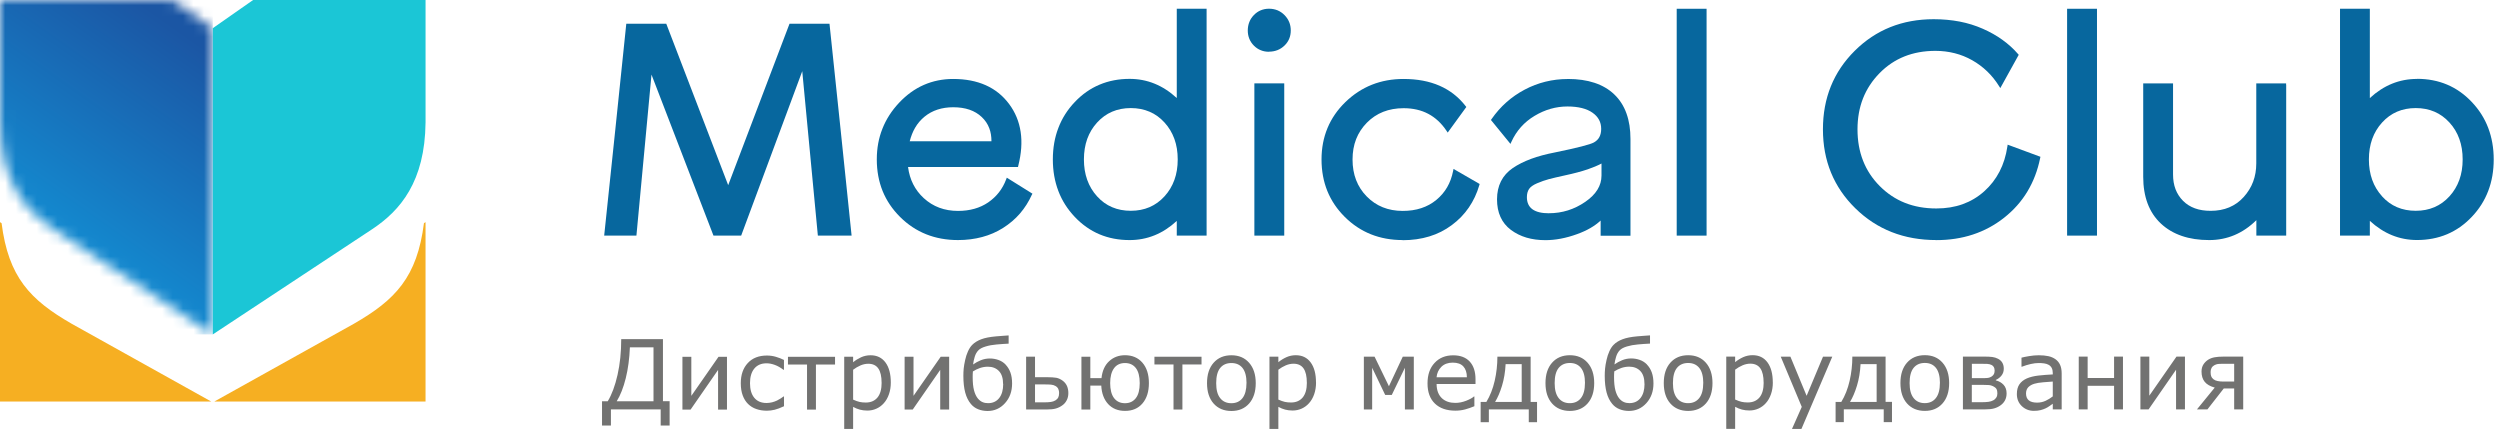
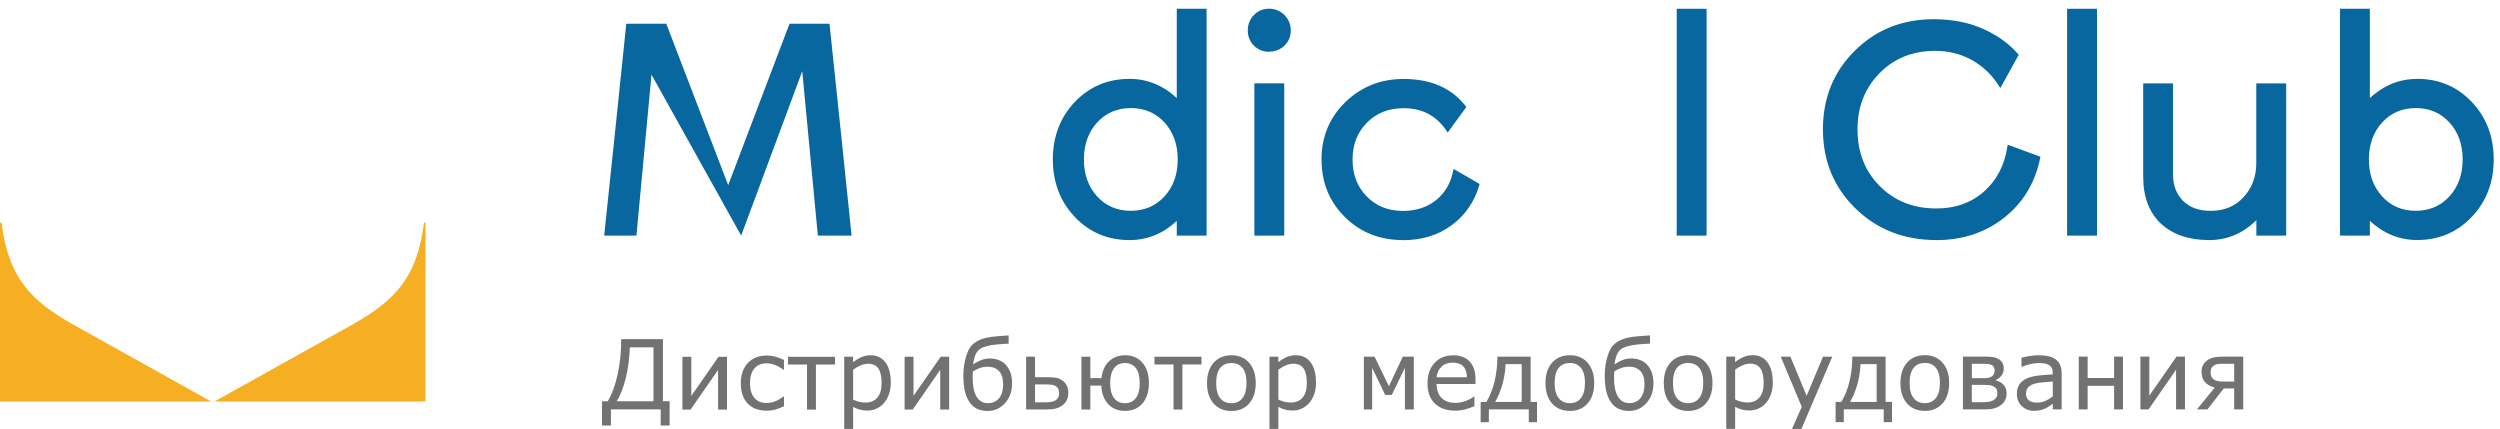
<svg xmlns="http://www.w3.org/2000/svg" width="239" height="41" viewBox="0 0 239 41" fill="none">
  <mask id="mask0_146_2161" style="mask-type:luminance" maskUnits="userSpaceOnUse" x="0" y="0" width="21" height="32">
-     <path d="M16.487 0L20.342 2.696V31.971C15.267 28.62 10.193 25.268 5.114 21.917C2.418 20.133 0.061 17.364 0 11.694V0H16.487Z" fill="white" />
-   </mask>
+     </mask>
  <g mask="url(#mask0_146_2161)">
    <path d="M20.342 0H0V31.971H20.342V0Z" fill="url(#paint0_linear_146_2161)" />
  </g>
-   <path fill-rule="evenodd" clip-rule="evenodd" d="M24.197 0L20.342 2.696V31.971C25.416 28.62 30.491 25.268 35.57 21.917C38.27 20.133 40.627 17.364 40.683 11.699V0H24.197Z" fill="#1BC6D6" />
  <path fill-rule="evenodd" clip-rule="evenodd" d="M0 38.391V21.236L0.152 21.336C0.807 26.488 2.869 28.663 6.859 30.955L20.194 38.387H0V38.391Z" fill="#F6AF22" />
  <path fill-rule="evenodd" clip-rule="evenodd" d="M40.682 38.391V21.236L40.53 21.336C39.875 26.488 37.813 28.663 33.824 30.955L20.488 38.387H40.682V38.391Z" fill="#F6AF22" />
  <path fill-rule="evenodd" clip-rule="evenodd" d="M218.56 8.113V22.525H215.708V21.049C214.423 22.317 212.917 22.951 211.198 22.951C210.221 22.951 209.349 22.82 208.58 22.555C207.808 22.291 207.139 21.896 206.579 21.37C206.015 20.841 205.594 20.203 205.312 19.456C205.034 18.714 204.891 17.859 204.891 16.904V7.97H207.743V16.674C207.743 17.199 207.821 17.672 207.981 18.093C208.142 18.51 208.381 18.879 208.698 19.2C209.014 19.517 209.392 19.756 209.831 19.916C210.269 20.077 210.773 20.155 211.337 20.155C211.992 20.155 212.587 20.046 213.112 19.825C213.638 19.604 214.102 19.274 214.497 18.835C214.896 18.392 215.2 17.902 215.4 17.368C215.6 16.834 215.7 16.248 215.7 15.619V7.97H218.552V8.113H218.56Z" fill="#07679E" />
  <path fill-rule="evenodd" clip-rule="evenodd" d="M227.729 18.775C228.146 19.235 228.623 19.582 229.157 19.808C229.691 20.038 230.29 20.151 230.946 20.151C232.252 20.151 233.329 19.691 234.167 18.77C234.588 18.31 234.9 17.785 235.113 17.199C235.326 16.608 235.43 15.957 235.43 15.241C235.43 14.525 235.326 13.874 235.113 13.283C234.905 12.697 234.588 12.172 234.167 11.712C233.329 10.792 232.257 10.332 230.946 10.332C229.635 10.332 228.563 10.792 227.729 11.712C227.308 12.172 226.995 12.697 226.783 13.283C226.574 13.869 226.466 14.525 226.466 15.241C226.466 16.669 226.887 17.846 227.729 18.77M231.063 7.536C233.16 7.536 234.905 8.274 236.302 9.75C237.001 10.488 237.527 11.312 237.874 12.229C238.221 13.144 238.399 14.147 238.399 15.241C238.399 16.335 238.225 17.338 237.874 18.254C237.527 19.17 237.001 19.999 236.302 20.732C235.604 21.47 234.818 22.022 233.945 22.391C233.073 22.759 232.109 22.946 231.067 22.946C229.383 22.946 227.881 22.334 226.557 21.114V22.521H223.705V0.838H226.557V9.376C227.877 8.157 229.379 7.545 231.067 7.545L231.063 7.536Z" fill="#07679E" />
  <path fill-rule="evenodd" clip-rule="evenodd" d="M197.758 0.838H200.472V22.525H197.615V0.838H197.758Z" fill="#07679E" />
  <path fill-rule="evenodd" clip-rule="evenodd" d="M185.117 22.95C182.018 22.95 179.435 21.939 177.369 19.912C176.335 18.9 175.563 17.763 175.046 16.504C174.53 15.245 174.273 13.865 174.273 12.363C174.273 9.376 175.285 6.872 177.312 4.857C178.324 3.85 179.461 3.095 180.72 2.591C181.979 2.088 183.359 1.836 184.861 1.836C185.733 1.836 186.563 1.914 187.344 2.062C188.125 2.214 188.863 2.444 189.553 2.748C190.244 3.052 190.869 3.403 191.429 3.807C191.989 4.211 192.492 4.662 192.926 5.166L192.991 5.239L191.229 8.421L191.099 8.217C190.773 7.696 190.396 7.228 189.97 6.82C189.545 6.412 189.067 6.056 188.538 5.756C188.012 5.461 187.457 5.235 186.871 5.088C186.285 4.94 185.673 4.862 185.026 4.862C183.941 4.862 182.951 5.04 182.061 5.396C181.171 5.752 180.377 6.286 179.678 7.002C178.979 7.714 178.454 8.517 178.102 9.411C177.751 10.305 177.577 11.291 177.577 12.367C177.577 14.555 178.284 16.361 179.704 17.789C180.412 18.501 181.219 19.039 182.117 19.395C183.016 19.751 184.014 19.929 185.113 19.929C186.029 19.929 186.866 19.795 187.63 19.521C188.39 19.248 189.076 18.84 189.684 18.297C190.904 17.207 191.646 15.775 191.906 14.004L191.932 13.83L195.066 14.989L195.04 15.106C194.802 16.291 194.389 17.364 193.816 18.314C193.243 19.265 192.501 20.098 191.594 20.815C190.686 21.531 189.692 22.065 188.611 22.421C187.531 22.777 186.367 22.955 185.113 22.955" fill="#07679E" />
  <path fill-rule="evenodd" clip-rule="evenodd" d="M160.436 0.838H163.149V22.525H160.293V0.838H160.436Z" fill="#07679E" />
-   <path fill-rule="evenodd" clip-rule="evenodd" d="M148.081 20.385C149.344 20.385 150.503 20.02 151.554 19.295C152.587 18.584 153.103 17.746 153.103 16.786V15.632C152.734 15.827 152.296 16.014 151.788 16.187C151.18 16.391 150.468 16.582 149.652 16.756L148.728 16.964L148.064 17.129C147.886 17.177 147.703 17.233 147.517 17.299C147.33 17.364 147.139 17.437 146.939 17.524C146.566 17.685 146.31 17.867 146.175 18.071C146.11 18.171 146.058 18.288 146.023 18.414C145.989 18.544 145.971 18.688 145.971 18.848C145.971 19.877 146.674 20.389 148.081 20.389M149.878 7.549C150.846 7.549 151.697 7.67 152.439 7.918C153.181 8.165 153.815 8.534 154.332 9.033C154.848 9.528 155.235 10.132 155.491 10.848C155.747 11.556 155.873 12.372 155.873 13.287V22.534H153.021V21.084C152.457 21.613 151.706 22.047 150.772 22.382C150.234 22.577 149.717 22.72 149.214 22.816C148.706 22.911 148.215 22.959 147.742 22.959C147.082 22.959 146.475 22.877 145.928 22.716C145.377 22.551 144.882 22.304 144.443 21.978C144 21.644 143.666 21.231 143.445 20.741C143.223 20.255 143.115 19.69 143.115 19.052C143.115 18.414 143.241 17.828 143.493 17.329C143.744 16.83 144.122 16.409 144.621 16.066C145.112 15.732 145.693 15.441 146.366 15.189C147.039 14.941 147.799 14.737 148.654 14.572C149.713 14.355 150.56 14.164 151.185 14.004C151.801 13.848 152.196 13.717 152.378 13.617C152.608 13.487 152.786 13.318 152.899 13.105C153.017 12.888 153.073 12.623 153.073 12.315C153.073 11.677 152.799 11.165 152.248 10.778C151.97 10.579 151.627 10.431 151.232 10.331C150.829 10.232 150.369 10.179 149.848 10.179C148.749 10.179 147.703 10.479 146.709 11.074C145.715 11.668 144.977 12.493 144.495 13.548L144.4 13.756L142.533 11.469L142.594 11.382C143.011 10.783 143.48 10.249 144.009 9.78C144.534 9.311 145.12 8.908 145.759 8.569C146.397 8.23 147.061 7.979 147.747 7.809C148.433 7.64 149.144 7.553 149.878 7.553V7.549Z" fill="#07679E" />
  <path fill-rule="evenodd" clip-rule="evenodd" d="M134.099 22.95C131.89 22.95 130.045 22.212 128.565 20.741C127.822 20.003 127.267 19.178 126.894 18.262C126.525 17.346 126.338 16.339 126.338 15.25C126.338 14.16 126.529 13.153 126.911 12.237C127.293 11.321 127.862 10.492 128.621 9.758C129.381 9.02 130.227 8.469 131.152 8.1C132.081 7.731 133.092 7.549 134.182 7.549C136.795 7.549 138.775 8.413 140.116 10.145L140.181 10.227L138.401 12.675L138.288 12.506C137.807 11.786 137.225 11.243 136.543 10.883C135.862 10.522 135.076 10.344 134.182 10.344C132.758 10.344 131.586 10.805 130.674 11.729C130.219 12.194 129.876 12.714 129.646 13.3C129.416 13.887 129.303 14.538 129.303 15.254C129.303 15.97 129.416 16.621 129.641 17.207C129.867 17.793 130.206 18.319 130.657 18.779C131.109 19.239 131.621 19.586 132.194 19.816C132.767 20.046 133.401 20.163 134.095 20.163C134.746 20.163 135.341 20.077 135.875 19.899C136.409 19.725 136.891 19.46 137.312 19.113C137.737 18.761 138.084 18.358 138.349 17.898C138.618 17.437 138.805 16.916 138.918 16.343L138.957 16.148L141.453 17.589L141.423 17.698C141.193 18.492 140.854 19.209 140.415 19.847C139.977 20.485 139.434 21.045 138.788 21.522C138.141 22.004 137.429 22.364 136.643 22.603C135.858 22.842 135.011 22.963 134.095 22.963" fill="#07679E" />
  <path fill-rule="evenodd" clip-rule="evenodd" d="M120.061 7.97H122.774V22.525H119.918V7.97H120.061Z" fill="#07679E" />
  <path fill-rule="evenodd" clip-rule="evenodd" d="M121.314 4.949C121.032 4.949 120.767 4.901 120.529 4.801C120.286 4.706 120.068 4.558 119.873 4.363C119.678 4.167 119.535 3.95 119.435 3.707C119.339 3.468 119.287 3.204 119.287 2.921C119.287 2.639 119.335 2.357 119.435 2.11C119.53 1.862 119.678 1.637 119.873 1.437C120.068 1.237 120.286 1.085 120.529 0.985C120.772 0.886 121.032 0.833 121.319 0.833C121.605 0.833 121.883 0.886 122.13 0.985C122.378 1.09 122.604 1.242 122.803 1.446C123.003 1.65 123.151 1.875 123.25 2.118C123.35 2.361 123.398 2.631 123.398 2.913C123.398 3.486 123.198 3.968 122.799 4.354C122.599 4.549 122.374 4.693 122.126 4.792C121.879 4.888 121.61 4.94 121.314 4.94" fill="#07679E" />
  <path fill-rule="evenodd" clip-rule="evenodd" d="M104.885 18.775C105.301 19.235 105.779 19.582 106.317 19.808C106.856 20.038 107.45 20.151 108.106 20.151C109.412 20.151 110.489 19.691 111.327 18.77C111.748 18.31 112.06 17.785 112.273 17.199C112.486 16.613 112.59 15.962 112.59 15.241C112.59 14.521 112.486 13.874 112.273 13.283C112.06 12.697 111.748 12.172 111.327 11.712C110.91 11.252 110.432 10.905 109.894 10.679C109.36 10.449 108.761 10.332 108.106 10.332C106.795 10.332 105.723 10.792 104.885 11.712C104.464 12.172 104.151 12.697 103.938 13.283C103.73 13.869 103.622 14.525 103.622 15.241C103.622 16.669 104.043 17.846 104.88 18.77M115.351 0.981V22.525H112.499V21.119C111.179 22.343 109.673 22.951 107.989 22.951C105.892 22.951 104.147 22.213 102.749 20.737C102.05 19.999 101.525 19.174 101.178 18.258C100.83 17.342 100.652 16.339 100.652 15.245C100.652 14.152 100.826 13.149 101.178 12.233C101.525 11.317 102.05 10.488 102.749 9.754C103.448 9.016 104.234 8.465 105.11 8.096C105.983 7.727 106.947 7.54 107.989 7.54C109.673 7.54 111.175 8.152 112.499 9.372V0.838H115.351V0.981Z" fill="#07679E" />
-   <path fill-rule="evenodd" clip-rule="evenodd" d="M91.128 10.253C90.038 10.253 89.127 10.553 88.393 11.148C88.029 11.447 87.72 11.803 87.477 12.224C87.26 12.602 87.091 13.027 86.969 13.505H94.783C94.783 13.044 94.718 12.628 94.575 12.259C94.423 11.851 94.18 11.495 93.854 11.187C93.529 10.878 93.138 10.644 92.686 10.488C92.231 10.331 91.71 10.253 91.128 10.253ZM98.647 18.614C98.347 19.282 97.965 19.881 97.509 20.411C97.053 20.941 96.515 21.396 95.899 21.787C95.282 22.178 94.614 22.469 93.893 22.66C93.177 22.851 92.404 22.95 91.584 22.95C89.379 22.95 87.529 22.212 86.049 20.741C85.307 20.003 84.751 19.178 84.378 18.262C84.009 17.346 83.822 16.339 83.822 15.25C83.822 14.16 84 13.214 84.356 12.311C84.712 11.404 85.246 10.575 85.958 9.819C86.67 9.064 87.456 8.495 88.32 8.117C89.183 7.74 90.117 7.549 91.128 7.549C92.309 7.549 93.342 7.749 94.232 8.144C95.126 8.543 95.868 9.138 96.463 9.932C97.058 10.726 97.427 11.621 97.574 12.61C97.722 13.596 97.644 14.681 97.344 15.857L97.318 15.966H86.809C86.965 17.173 87.464 18.162 88.315 18.944C89.201 19.756 90.29 20.163 91.588 20.163C92.721 20.163 93.68 19.89 94.475 19.348C94.87 19.074 95.213 18.757 95.499 18.388C95.786 18.023 96.016 17.607 96.189 17.147L96.25 16.986L98.699 18.514L98.647 18.627V18.614Z" fill="#07679E" />
-   <path fill-rule="evenodd" clip-rule="evenodd" d="M78.175 22.395L76.695 6.806L70.856 22.525H68.208L62.283 7.132L60.842 22.525H57.76C58.467 15.771 59.184 9.02 59.874 2.266H63.694L69.615 17.702L75.479 2.266H79.299C80.011 9.016 80.719 15.771 81.413 22.525H78.188L78.175 22.395Z" fill="#07679E" />
+   <path fill-rule="evenodd" clip-rule="evenodd" d="M78.175 22.395L76.695 6.806L70.856 22.525L62.283 7.132L60.842 22.525H57.76C58.467 15.771 59.184 9.02 59.874 2.266H63.694L69.615 17.702L75.479 2.266H79.299C80.011 9.016 80.719 15.771 81.413 22.525H78.188L78.175 22.395Z" fill="#07679E" />
  <path d="M213.587 36.472V34.779H212.515C212.285 34.779 212.116 34.788 212.011 34.801C211.912 34.814 211.799 34.858 211.677 34.923C211.56 34.988 211.473 35.079 211.417 35.192C211.36 35.305 211.334 35.426 211.334 35.561C211.334 35.726 211.352 35.86 211.386 35.96C211.421 36.06 211.49 36.16 211.599 36.251C211.712 36.338 211.846 36.399 212.007 36.429C212.168 36.459 212.346 36.477 212.541 36.477H213.583L213.587 36.472ZM214.438 39.138H213.587V37.136H212.593L211.03 39.138H210.028L211.729 37.054C211.291 36.932 210.97 36.75 210.77 36.503C210.566 36.251 210.466 35.925 210.466 35.522C210.466 35.253 210.527 35.027 210.648 34.84C210.77 34.654 210.922 34.502 211.108 34.384C211.291 34.272 211.499 34.193 211.734 34.154C211.968 34.111 212.224 34.094 212.502 34.094H214.451V39.142L214.438 39.138ZM208.882 39.138H208.031V35.348L205.405 39.138H204.623V34.089H205.474V37.827L208.074 34.089H208.882V39.138ZM202.956 39.138H202.105V36.88H199.579V39.138H198.728V34.089H199.579V36.134H202.105V34.089H202.956V39.138ZM196.245 37.892V36.477C195.989 36.494 195.685 36.516 195.334 36.546C194.982 36.577 194.708 36.62 194.504 36.681C194.261 36.75 194.066 36.859 193.914 37.006C193.767 37.154 193.688 37.358 193.688 37.614C193.688 37.905 193.775 38.126 193.949 38.27C194.122 38.417 194.387 38.491 194.743 38.491C195.043 38.491 195.312 38.43 195.559 38.317C195.807 38.2 196.032 38.061 196.245 37.896V37.892ZM197.096 39.138H196.245V38.599C196.171 38.651 196.067 38.721 195.941 38.812C195.815 38.903 195.69 38.977 195.568 39.033C195.425 39.103 195.264 39.159 195.082 39.207C194.9 39.255 194.682 39.277 194.439 39.277C193.984 39.277 193.602 39.125 193.285 38.825C192.968 38.521 192.812 38.139 192.812 37.67C192.812 37.288 192.894 36.976 193.055 36.742C193.22 36.503 193.454 36.316 193.758 36.181C194.062 36.047 194.431 35.956 194.86 35.904C195.29 35.856 195.755 35.821 196.245 35.795V35.661C196.245 35.47 196.21 35.305 196.145 35.179C196.076 35.049 195.98 34.949 195.854 34.879C195.733 34.81 195.59 34.762 195.42 34.74C195.251 34.714 195.077 34.706 194.891 34.706C194.669 34.706 194.422 34.736 194.149 34.797C193.875 34.858 193.593 34.944 193.298 35.057H193.254V34.193C193.419 34.15 193.658 34.098 193.975 34.046C194.287 33.994 194.596 33.963 194.9 33.963C195.255 33.963 195.564 33.994 195.828 34.05C196.093 34.107 196.319 34.211 196.514 34.35C196.705 34.489 196.849 34.667 196.948 34.888C197.048 35.109 197.096 35.383 197.096 35.708V39.138ZM190.949 37.605C190.949 37.44 190.923 37.301 190.867 37.197C190.815 37.093 190.693 36.998 190.511 36.911C190.398 36.854 190.272 36.824 190.142 36.811C190.007 36.802 189.825 36.794 189.591 36.794H188.505V38.452H189.308C189.647 38.452 189.903 38.443 190.085 38.417C190.268 38.395 190.424 38.343 190.559 38.27C190.693 38.196 190.789 38.1 190.854 37.992C190.919 37.883 190.949 37.753 190.949 37.601V37.605ZM190.68 35.387C190.68 35.279 190.658 35.183 190.611 35.096C190.563 35.01 190.493 34.94 190.398 34.892C190.272 34.831 190.129 34.797 189.973 34.788C189.816 34.779 189.621 34.779 189.391 34.779H188.51V36.151H189.569C189.79 36.151 189.955 36.142 190.064 36.125C190.172 36.108 190.276 36.069 190.385 36.004C190.498 35.934 190.576 35.847 190.624 35.752C190.667 35.656 190.689 35.535 190.689 35.392L190.68 35.387ZM191.83 37.61C191.83 37.853 191.783 38.07 191.683 38.261C191.583 38.452 191.448 38.608 191.275 38.734C191.084 38.877 190.871 38.977 190.645 39.042C190.415 39.107 190.116 39.138 189.747 39.138H187.655V34.089H189.612C189.99 34.089 190.276 34.102 190.467 34.128C190.658 34.154 190.841 34.211 191.01 34.298C191.201 34.397 191.34 34.528 191.427 34.684C191.518 34.844 191.561 35.031 191.561 35.248C191.561 35.496 191.492 35.713 191.349 35.895C191.21 36.077 191.023 36.221 190.802 36.321V36.364C191.101 36.438 191.344 36.577 191.54 36.785C191.731 36.993 191.83 37.267 191.83 37.601V37.61ZM185.458 36.62C185.458 35.969 185.328 35.487 185.076 35.17C184.82 34.853 184.468 34.697 184.012 34.697C183.557 34.697 183.196 34.853 182.94 35.17C182.684 35.487 182.558 35.969 182.558 36.62C182.558 37.271 182.684 37.727 182.94 38.053C183.196 38.378 183.552 38.539 184.008 38.539C184.464 38.539 184.811 38.378 185.067 38.057C185.323 37.736 185.454 37.254 185.454 36.62H185.458ZM186.339 36.62C186.339 37.445 186.126 38.092 185.705 38.569C185.284 39.042 184.72 39.281 184.012 39.281C183.305 39.281 182.732 39.042 182.311 38.569C181.89 38.092 181.681 37.445 181.681 36.62C181.681 35.795 181.89 35.148 182.311 34.671C182.732 34.193 183.301 33.955 184.012 33.955C184.724 33.955 185.284 34.193 185.705 34.671C186.126 35.148 186.339 35.8 186.339 36.62ZM179.407 38.422V34.81H177.87C177.831 35.565 177.714 36.255 177.523 36.88C177.332 37.505 177.11 38.018 176.863 38.422H179.411H179.407ZM180.87 40.358H180.084V39.133H176.268V40.358H175.483V38.422H176.03C176.385 37.84 176.65 37.167 176.824 36.407C176.998 35.648 177.084 34.875 177.084 34.094H180.262V38.417H180.874V40.353L180.87 40.358ZM175.166 34.098L172.218 41.004H171.315L172.249 38.899L170.239 34.098H171.163L172.713 37.84L174.28 34.098H175.166ZM168.602 36.581C168.602 35.973 168.498 35.517 168.29 35.218C168.081 34.918 167.76 34.766 167.33 34.766C167.087 34.766 166.84 34.819 166.592 34.923C166.345 35.031 166.106 35.166 165.88 35.339V38.196C166.124 38.304 166.328 38.378 166.506 38.417C166.679 38.456 166.875 38.474 167.096 38.474C167.569 38.474 167.938 38.313 168.207 37.996C168.472 37.675 168.607 37.206 168.607 36.577L168.602 36.581ZM169.483 36.563C169.483 36.972 169.423 37.349 169.305 37.684C169.188 38.022 169.023 38.309 168.811 38.543C168.611 38.769 168.376 38.938 168.107 39.06C167.838 39.181 167.552 39.242 167.248 39.242C166.983 39.242 166.744 39.212 166.532 39.155C166.319 39.099 166.102 39.012 165.88 38.89V41H165.03V34.094H165.88V34.623C166.106 34.432 166.362 34.276 166.644 34.146C166.927 34.02 167.226 33.955 167.547 33.955C168.159 33.955 168.633 34.185 168.971 34.645C169.31 35.105 169.479 35.743 169.479 36.559L169.483 36.563ZM162.833 36.624C162.833 35.973 162.703 35.491 162.451 35.175C162.195 34.858 161.843 34.701 161.388 34.701C160.932 34.701 160.571 34.858 160.315 35.175C160.059 35.491 159.933 35.973 159.933 36.624C159.933 37.276 160.059 37.731 160.315 38.057C160.571 38.382 160.927 38.543 161.383 38.543C161.839 38.543 162.186 38.382 162.442 38.061C162.699 37.74 162.829 37.258 162.829 36.624H162.833ZM163.714 36.624C163.714 37.449 163.502 38.096 163.081 38.573C162.659 39.047 162.095 39.285 161.388 39.285C160.68 39.285 160.107 39.047 159.686 38.573C159.265 38.096 159.057 37.449 159.057 36.624C159.057 35.8 159.265 35.153 159.686 34.675C160.107 34.198 160.676 33.959 161.388 33.959C162.099 33.959 162.659 34.198 163.081 34.675C163.502 35.153 163.714 35.804 163.714 36.624ZM157.212 36.711C157.212 36.156 157.077 35.739 156.812 35.465C156.547 35.192 156.191 35.053 155.757 35.053C155.497 35.053 155.245 35.096 155.006 35.175C154.768 35.257 154.538 35.37 154.325 35.504C154.321 35.578 154.312 35.669 154.308 35.769C154.303 35.869 154.303 35.96 154.303 36.047C154.303 36.568 154.347 36.993 154.433 37.319C154.52 37.644 154.642 37.901 154.802 38.096C154.941 38.257 155.089 38.374 155.25 38.439C155.41 38.508 155.584 38.539 155.77 38.539C156.222 38.539 156.578 38.374 156.834 38.048C157.09 37.723 157.216 37.276 157.216 36.707L157.212 36.711ZM157.433 34.836C157.641 35.049 157.802 35.305 157.91 35.604C158.019 35.904 158.071 36.255 158.071 36.659C158.071 37.414 157.845 38.039 157.394 38.539C156.942 39.038 156.387 39.285 155.727 39.285C155.401 39.285 155.102 39.229 154.828 39.12C154.555 39.012 154.321 38.843 154.13 38.612C153.891 38.326 153.708 37.966 153.591 37.527C153.474 37.089 153.413 36.559 153.413 35.93C153.413 35.704 153.422 35.474 153.444 35.24C153.465 35.005 153.513 34.727 153.587 34.402C153.648 34.12 153.735 33.85 153.852 33.59C153.969 33.33 154.104 33.121 154.264 32.961C154.481 32.739 154.768 32.566 155.119 32.431C155.471 32.296 155.94 32.205 156.526 32.153C156.764 32.132 156.986 32.114 157.19 32.101C157.394 32.088 157.576 32.075 157.741 32.062V32.848C157.546 32.861 157.346 32.874 157.155 32.882C156.96 32.895 156.769 32.908 156.578 32.93C156.196 32.961 155.849 33.026 155.536 33.121C155.228 33.212 154.998 33.334 154.854 33.481C154.694 33.642 154.577 33.85 154.499 34.107C154.42 34.363 154.368 34.61 154.342 34.84C154.568 34.68 154.815 34.541 155.085 34.432C155.354 34.324 155.64 34.267 155.944 34.267C156.226 34.267 156.5 34.315 156.76 34.406C157.021 34.497 157.246 34.641 157.442 34.836H157.433ZM151.525 36.624C151.525 35.973 151.395 35.491 151.143 35.175C150.887 34.858 150.535 34.701 150.079 34.701C149.624 34.701 149.263 34.858 149.007 35.175C148.751 35.491 148.625 35.973 148.625 36.624C148.625 37.276 148.756 37.731 149.007 38.057C149.263 38.382 149.619 38.543 150.075 38.543C150.531 38.543 150.878 38.382 151.134 38.061C151.39 37.74 151.521 37.258 151.521 36.624H151.525ZM152.406 36.624C152.406 37.449 152.194 38.096 151.772 38.573C151.351 39.047 150.787 39.285 150.079 39.285C149.372 39.285 148.799 39.047 148.378 38.573C147.957 38.096 147.748 37.449 147.748 36.624C147.748 35.8 147.957 35.153 148.378 34.675C148.799 34.198 149.368 33.959 150.079 33.959C150.791 33.959 151.351 34.198 151.772 34.675C152.194 35.153 152.406 35.804 152.406 36.624ZM145.474 38.426V34.814H143.937C143.898 35.569 143.781 36.26 143.59 36.885C143.399 37.51 143.177 38.022 142.93 38.426H145.478H145.474ZM146.937 40.362H146.151V39.138H142.335V40.362H141.55V38.426H142.097C142.452 37.844 142.717 37.171 142.891 36.412C143.065 35.652 143.151 34.879 143.151 34.098H146.329V38.422H146.941V40.358L146.937 40.362ZM140.234 36.064C140.234 35.622 140.117 35.274 139.896 35.031C139.674 34.788 139.336 34.667 138.884 34.667C138.433 34.667 138.064 34.801 137.795 35.066C137.526 35.335 137.374 35.665 137.335 36.064H140.234ZM141.059 36.711H137.339C137.339 37.019 137.387 37.288 137.478 37.519C137.569 37.749 137.699 37.935 137.86 38.083C138.016 38.226 138.203 38.335 138.415 38.408C138.632 38.482 138.871 38.517 139.127 38.517C139.47 38.517 139.818 38.447 140.165 38.313C140.512 38.174 140.76 38.039 140.907 37.905H140.951V38.834C140.664 38.955 140.373 39.055 140.074 39.138C139.774 39.22 139.462 39.259 139.136 39.259C138.298 39.259 137.647 39.033 137.178 38.582C136.709 38.131 136.471 37.488 136.471 36.655C136.471 35.821 136.696 35.175 137.148 34.693C137.599 34.206 138.19 33.968 138.928 33.968C139.609 33.968 140.134 34.167 140.503 34.562C140.872 34.962 141.059 35.522 141.059 36.255V36.715V36.711ZM135.16 39.146H134.309V35.161L133.054 37.757H132.425L131.179 35.161V39.146H130.385V34.098H131.409L132.781 36.924L134.105 34.098H135.16V39.146ZM124.933 36.585C124.933 35.977 124.828 35.522 124.62 35.222C124.412 34.923 124.09 34.771 123.661 34.771C123.418 34.771 123.17 34.823 122.923 34.927C122.675 35.035 122.436 35.17 122.211 35.344V38.2C122.454 38.309 122.658 38.382 122.836 38.422C123.009 38.461 123.205 38.478 123.426 38.478C123.899 38.478 124.268 38.317 124.537 38C124.802 37.679 124.937 37.21 124.937 36.581L124.933 36.585ZM125.814 36.568C125.814 36.976 125.753 37.354 125.636 37.688C125.519 38.026 125.354 38.313 125.141 38.547C124.941 38.773 124.707 38.942 124.438 39.064C124.169 39.185 123.882 39.246 123.578 39.246C123.313 39.246 123.075 39.216 122.862 39.159C122.649 39.103 122.432 39.016 122.211 38.895V41.004H121.36V34.098H122.211V34.627C122.436 34.437 122.693 34.28 122.975 34.15C123.257 34.024 123.556 33.959 123.878 33.959C124.49 33.959 124.963 34.189 125.301 34.649C125.64 35.109 125.809 35.748 125.809 36.563L125.814 36.568ZM119.168 36.629C119.168 35.977 119.038 35.496 118.786 35.179C118.53 34.862 118.178 34.706 117.722 34.706C117.266 34.706 116.906 34.862 116.65 35.179C116.394 35.496 116.268 35.977 116.268 36.629C116.268 37.28 116.394 37.736 116.65 38.061C116.906 38.387 117.262 38.547 117.718 38.547C118.174 38.547 118.521 38.387 118.777 38.066C119.033 37.744 119.163 37.262 119.163 36.629H119.168ZM120.049 36.629C120.049 37.453 119.836 38.1 119.415 38.578C118.994 39.051 118.43 39.29 117.722 39.29C117.015 39.29 116.442 39.051 116.021 38.578C115.6 38.1 115.391 37.453 115.391 36.629C115.391 35.804 115.6 35.157 116.021 34.68C116.442 34.202 117.01 33.963 117.722 33.963C118.434 33.963 118.994 34.202 119.415 34.68C119.836 35.157 120.049 35.808 120.049 36.629ZM114.862 34.844H113.038V39.151H112.188V34.844H110.364V34.102H114.866V34.844H114.862ZM105.281 36.863H104.235V39.151H103.384V34.102H104.235V36.147H105.303C105.377 35.452 105.62 34.914 106.032 34.532C106.445 34.15 106.952 33.959 107.551 33.959C108.246 33.959 108.802 34.198 109.214 34.671C109.626 35.148 109.835 35.8 109.835 36.62C109.835 37.44 109.631 38.083 109.223 38.565C108.815 39.042 108.259 39.281 107.551 39.281C106.883 39.281 106.345 39.064 105.941 38.63C105.542 38.196 105.316 37.605 105.281 36.854V36.863ZM108.958 36.629C108.958 35.986 108.832 35.504 108.585 35.183C108.333 34.862 107.99 34.706 107.547 34.706C107.104 34.706 106.735 34.871 106.497 35.209C106.254 35.543 106.132 36.017 106.132 36.629C106.132 37.241 106.258 37.744 106.51 38.066C106.761 38.387 107.109 38.547 107.547 38.547C107.986 38.547 108.328 38.387 108.58 38.07C108.832 37.749 108.958 37.271 108.958 36.629ZM102.134 37.584C102.134 37.831 102.086 38.048 101.986 38.248C101.887 38.447 101.756 38.608 101.587 38.73C101.387 38.882 101.175 38.986 100.949 39.051C100.723 39.116 100.432 39.146 100.076 39.146H98.097V34.098H98.948V36.06H100.098C100.476 36.06 100.771 36.082 100.984 36.116C101.192 36.156 101.4 36.251 101.609 36.407C101.782 36.538 101.913 36.703 102.004 36.902C102.091 37.106 102.134 37.328 102.134 37.575V37.584ZM101.253 37.592C101.253 37.44 101.227 37.306 101.175 37.189C101.123 37.071 101.036 36.98 100.914 36.907C100.788 36.833 100.645 36.785 100.484 36.772C100.324 36.755 100.089 36.75 99.79 36.75H98.948V38.465H99.768C100.068 38.465 100.302 38.452 100.467 38.426C100.632 38.4 100.775 38.352 100.897 38.278C101.018 38.2 101.11 38.109 101.166 38C101.222 37.892 101.248 37.757 101.248 37.592H101.253ZM95.896 36.715C95.896 36.16 95.761 35.743 95.497 35.47C95.232 35.196 94.88 35.057 94.442 35.057C94.181 35.057 93.93 35.101 93.691 35.179C93.452 35.261 93.222 35.374 93.009 35.509C93.005 35.583 92.996 35.674 92.992 35.773C92.988 35.873 92.988 35.965 92.988 36.051C92.988 36.572 93.031 36.998 93.118 37.323C93.205 37.649 93.326 37.905 93.487 38.1C93.626 38.261 93.773 38.378 93.934 38.443C94.095 38.513 94.268 38.543 94.459 38.543C94.911 38.543 95.267 38.378 95.523 38.053C95.779 37.727 95.905 37.28 95.905 36.711L95.896 36.715ZM96.118 34.84C96.326 35.053 96.487 35.309 96.595 35.608C96.704 35.908 96.756 36.26 96.756 36.663C96.756 37.419 96.53 38.044 96.078 38.543C95.627 39.042 95.071 39.29 94.412 39.29C94.086 39.29 93.786 39.233 93.513 39.125C93.239 39.016 93.005 38.847 92.814 38.617C92.575 38.33 92.393 37.97 92.276 37.532C92.159 37.093 92.098 36.563 92.098 35.934C92.098 35.708 92.106 35.478 92.128 35.244C92.15 35.01 92.198 34.732 92.271 34.406C92.332 34.124 92.419 33.855 92.536 33.594C92.653 33.334 92.788 33.126 92.949 32.965C93.166 32.743 93.452 32.57 93.804 32.435C94.155 32.301 94.624 32.21 95.21 32.157C95.449 32.136 95.67 32.118 95.874 32.105C96.078 32.092 96.261 32.079 96.426 32.066V32.852C96.226 32.865 96.031 32.878 95.84 32.887C95.644 32.9 95.453 32.913 95.262 32.934C94.88 32.965 94.533 33.03 94.221 33.126C93.912 33.217 93.682 33.338 93.539 33.486C93.378 33.646 93.261 33.855 93.183 34.111C93.105 34.367 93.053 34.614 93.027 34.844C93.252 34.684 93.5 34.545 93.769 34.437C94.038 34.328 94.325 34.272 94.629 34.272C94.911 34.272 95.184 34.319 95.445 34.41C95.705 34.502 95.931 34.645 96.126 34.84H96.118ZM90.735 39.151H89.884V35.361L87.258 39.151H86.481V34.102H87.332V37.84L89.932 34.102H90.739V39.151H90.735ZM84.28 36.59C84.28 35.982 84.176 35.526 83.967 35.227C83.759 34.927 83.438 34.775 83.008 34.775C82.765 34.775 82.517 34.827 82.27 34.931C82.022 35.04 81.784 35.175 81.558 35.348V38.204C81.801 38.313 82.005 38.387 82.183 38.426C82.357 38.465 82.552 38.482 82.773 38.482C83.247 38.482 83.616 38.322 83.885 38.005C84.15 37.684 84.284 37.215 84.284 36.585L84.28 36.59ZM85.161 36.572C85.161 36.98 85.1 37.358 84.983 37.692C84.866 38.031 84.701 38.317 84.488 38.552C84.288 38.777 84.054 38.947 83.785 39.068C83.516 39.19 83.229 39.251 82.925 39.251C82.661 39.251 82.422 39.22 82.209 39.164C81.996 39.107 81.779 39.02 81.558 38.899V41.009H80.707V34.102H81.558V34.632C81.784 34.441 82.04 34.285 82.322 34.154C82.604 34.028 82.904 33.963 83.225 33.963C83.837 33.963 84.31 34.193 84.653 34.654C84.992 35.114 85.161 35.752 85.161 36.568V36.572ZM79.826 34.849H78.003V39.155H77.152V34.849H75.329V34.107H79.83V34.849H79.826ZM74.947 38.838C74.6 38.999 74.304 39.112 74.057 39.172C73.809 39.233 73.562 39.264 73.315 39.264C72.946 39.264 72.611 39.212 72.303 39.103C71.995 38.999 71.734 38.834 71.513 38.617C71.292 38.4 71.123 38.126 71.001 37.796C70.879 37.467 70.819 37.08 70.819 36.637C70.819 35.834 71.04 35.192 71.487 34.71C71.93 34.228 72.542 33.989 73.315 33.989C73.606 33.989 73.892 34.028 74.174 34.111C74.456 34.193 74.712 34.293 74.947 34.41V35.352H74.899C74.617 35.14 74.343 34.983 74.07 34.884C73.796 34.784 73.536 34.732 73.28 34.732C72.776 34.732 72.39 34.901 72.112 35.235C71.834 35.574 71.7 36.038 71.7 36.637C71.7 37.236 71.839 37.701 72.112 38.031C72.386 38.361 72.776 38.526 73.28 38.526C73.458 38.526 73.632 38.504 73.809 38.461C73.987 38.417 74.144 38.356 74.291 38.287C74.404 38.23 74.526 38.161 74.647 38.083C74.769 38.005 74.856 37.944 74.903 37.905H74.951V38.838H74.947ZM69.499 39.155H68.648V35.365L66.022 39.155H65.24V34.107H66.091V37.844L68.692 34.107H69.499V39.155ZM62.475 38.361V33.204H60.218C60.175 34.28 60.044 35.266 59.823 36.156C59.602 37.05 59.311 37.783 58.959 38.361H62.48H62.475ZM64.012 40.683H63.161V39.138H58.404V40.683H57.553V38.361H58.1C58.49 37.714 58.803 36.876 59.037 35.834C59.272 34.797 59.389 33.66 59.389 32.422H63.378V38.356H64.016V40.679L64.012 40.683Z" fill="#727271" />
  <defs>
    <linearGradient id="paint0_linear_146_2161" x1="18.666" y1="3.95" x2="1.641" y2="28.064" gradientUnits="userSpaceOnUse">
      <stop stop-color="#1B56A4" />
      <stop offset="1" stop-color="#119ADD" />
    </linearGradient>
  </defs>
</svg>